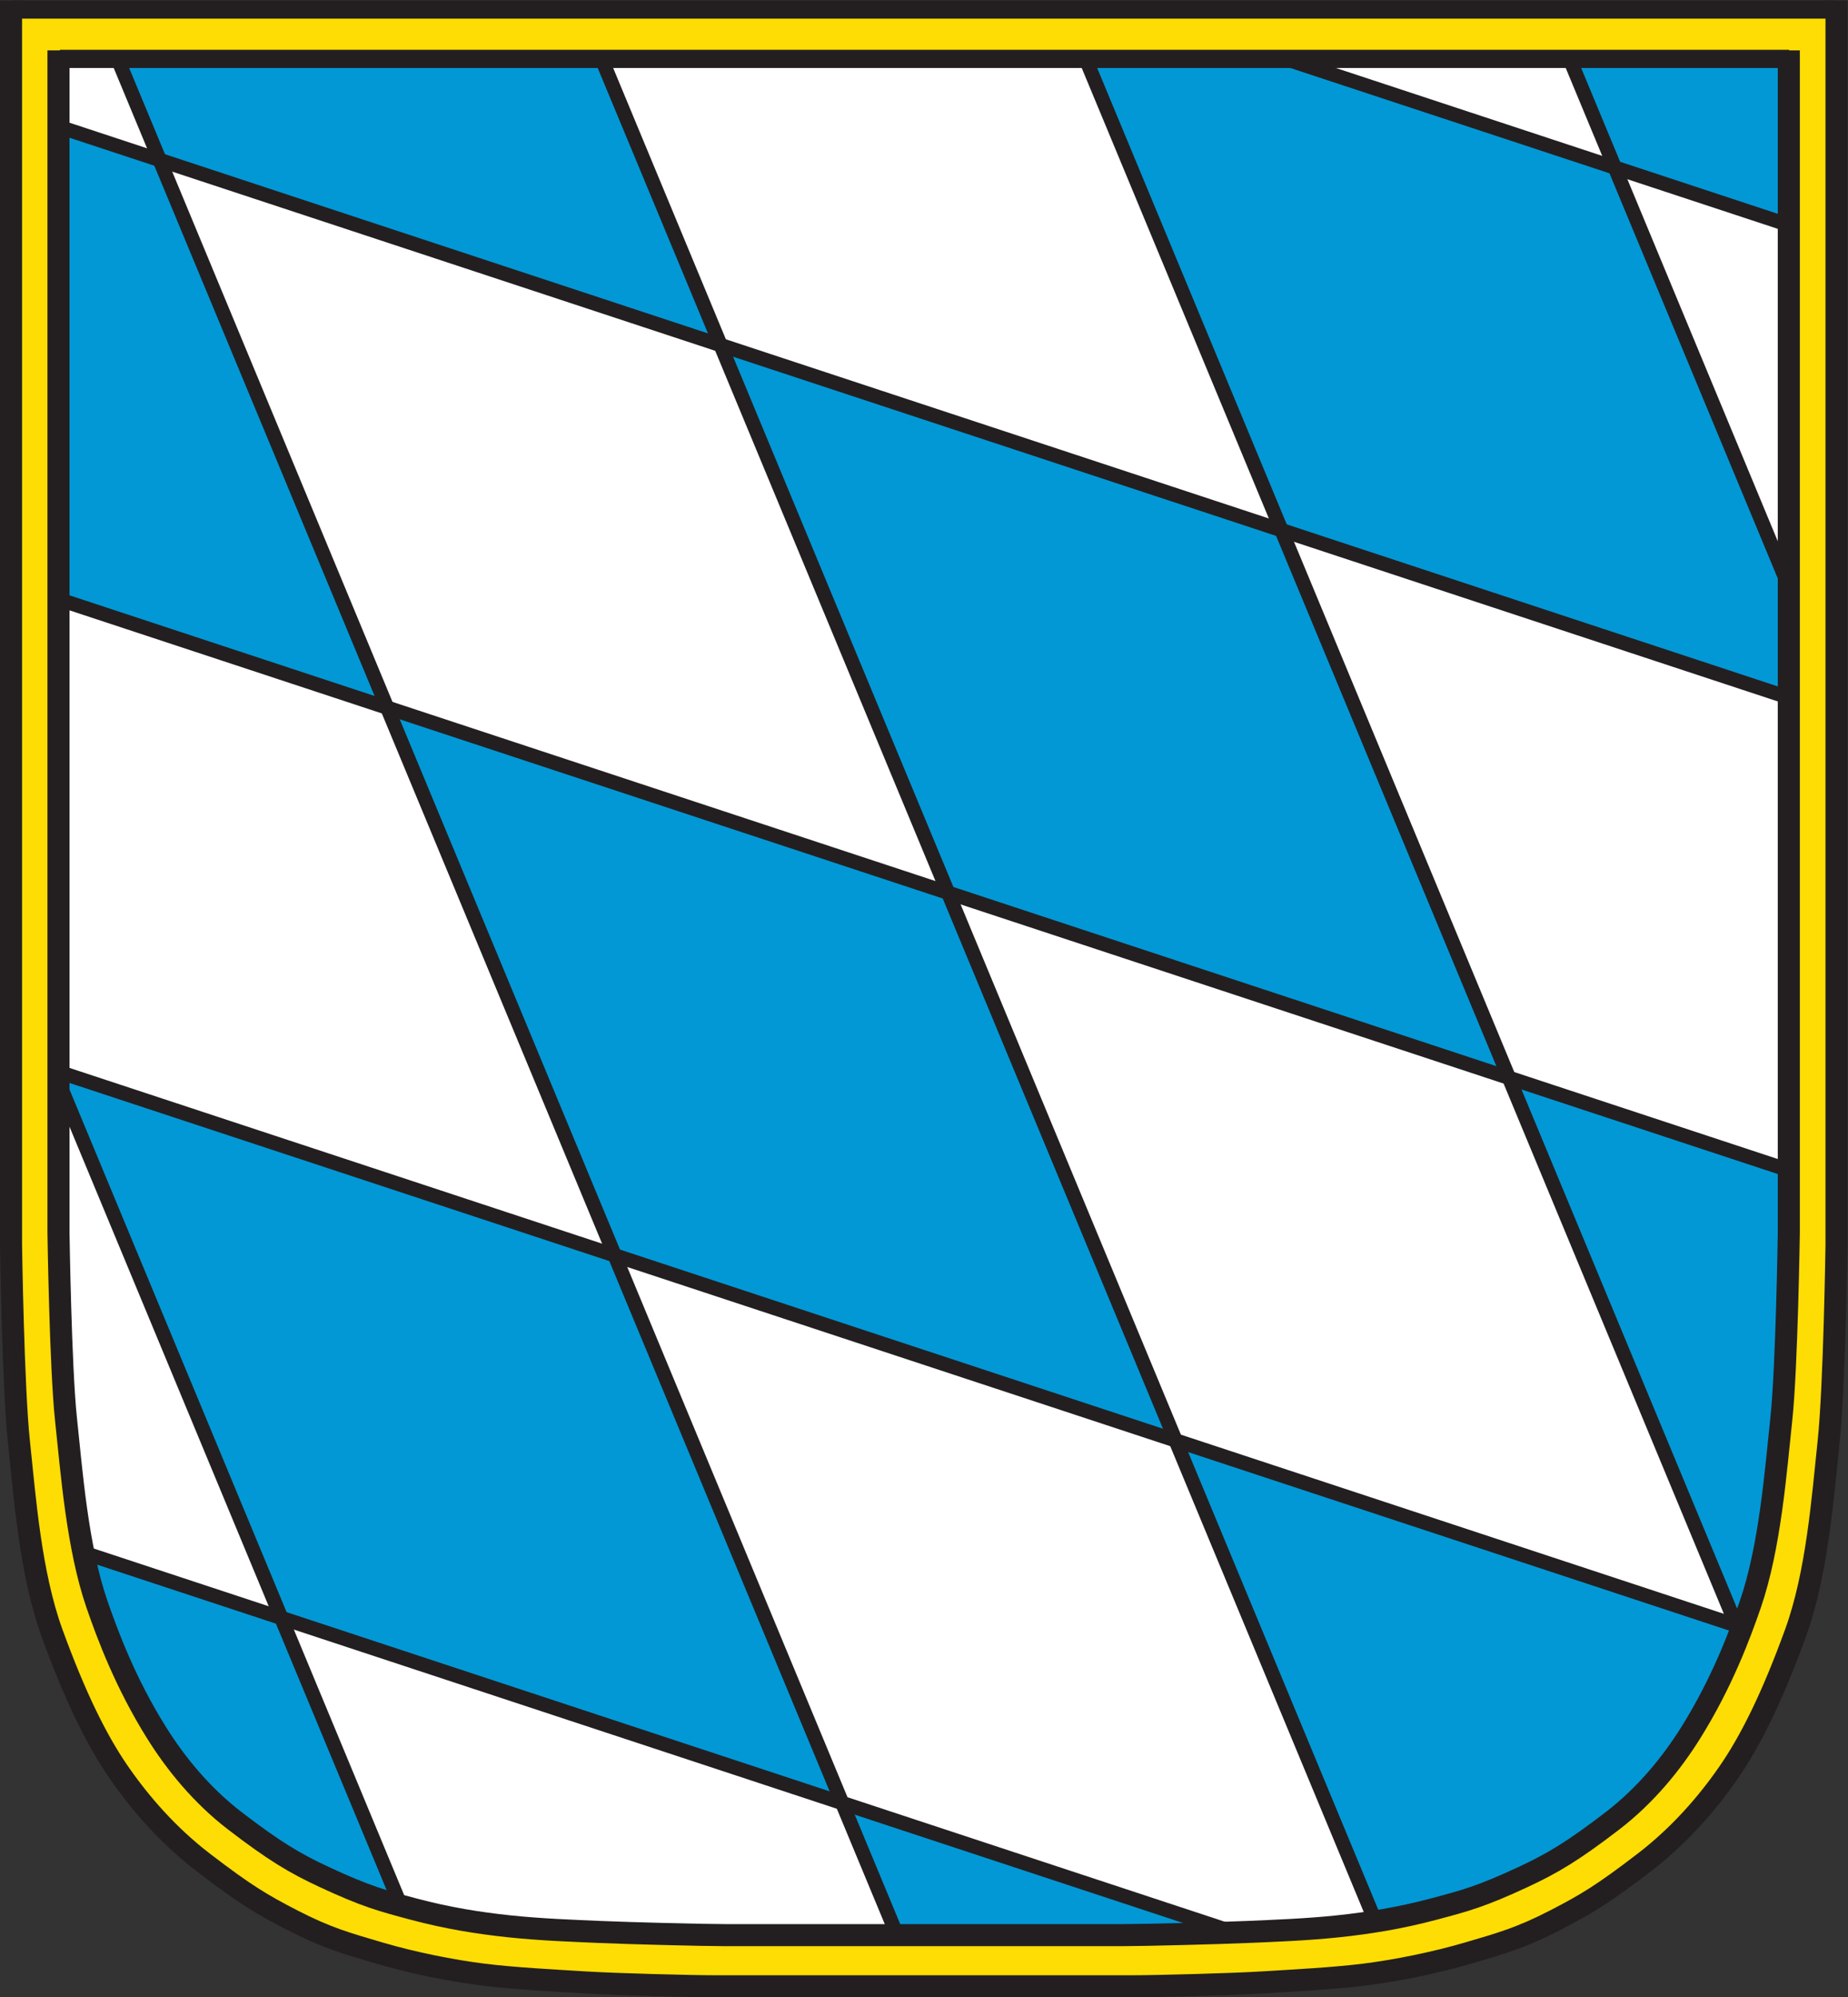
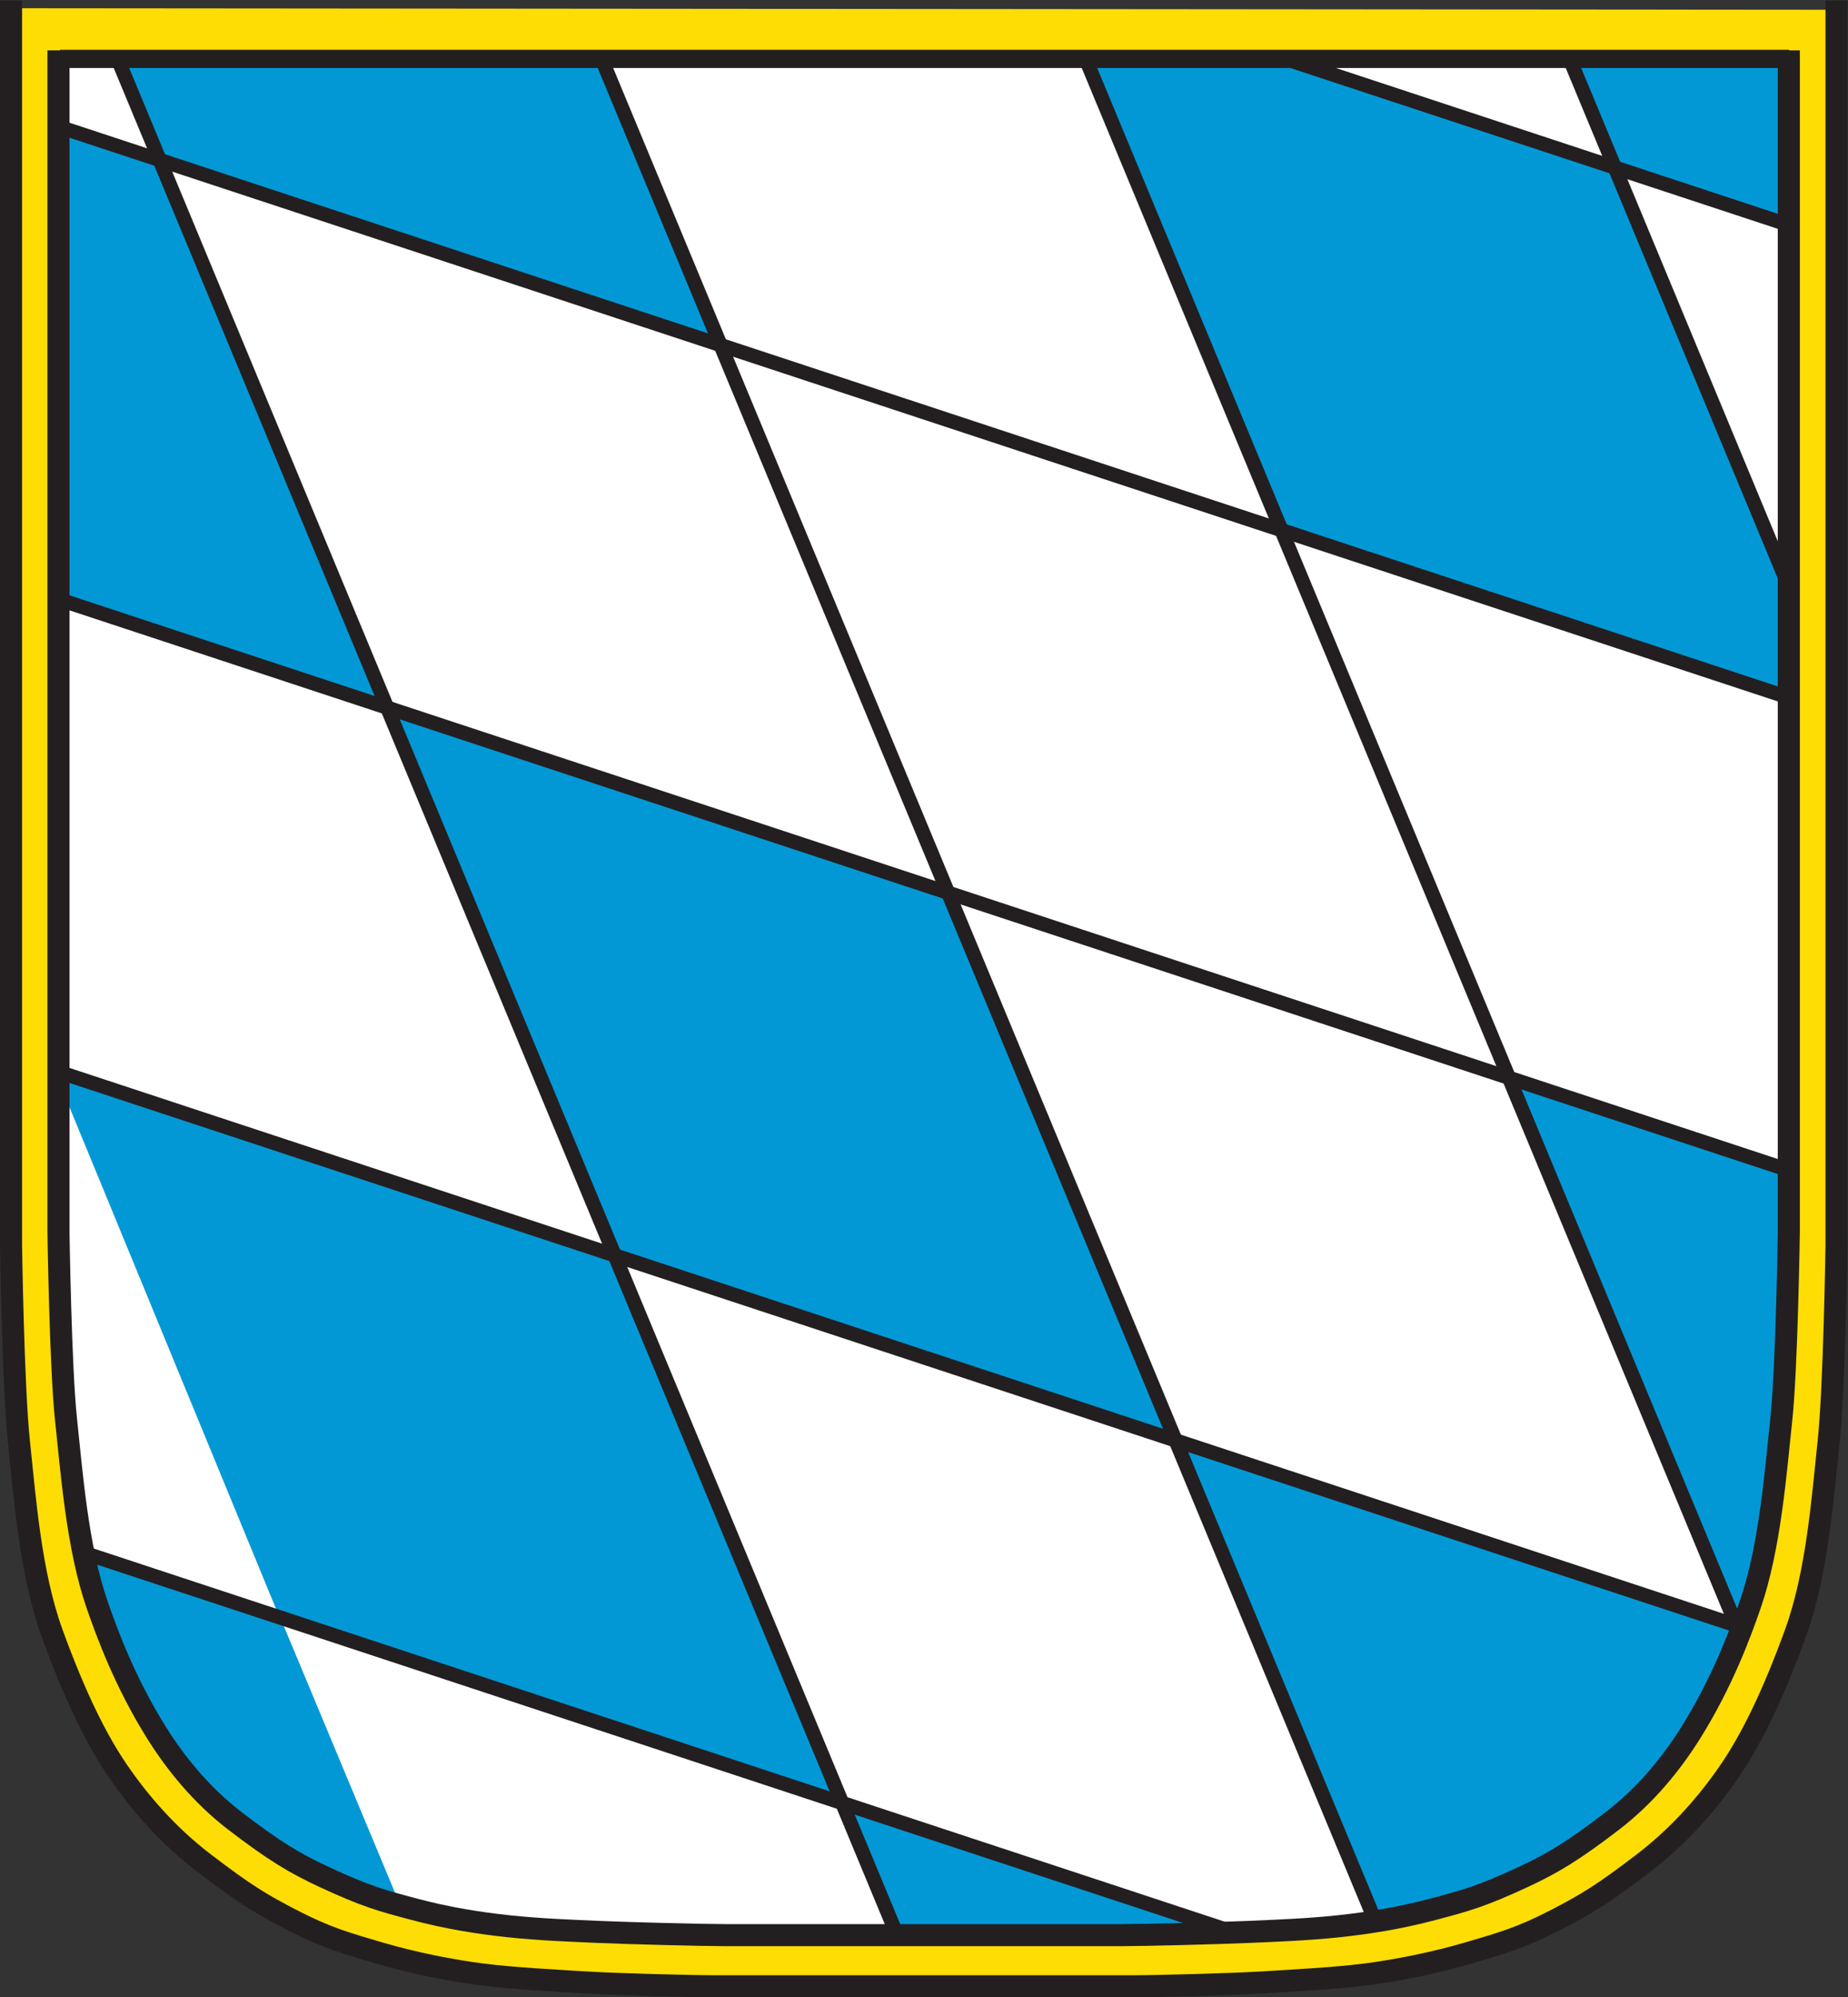
<svg xmlns="http://www.w3.org/2000/svg" viewBox="0 0 269.067 290.64" height="290.64" width="269.067" xml:space="preserve" id="svg2" version="1.1">
  <rect x="0" y="0" width="269.067" height="290.64" fill="#333333" stroke="none" />
  <defs id="defs6" />
  <g transform="matrix(1.333,0,0,-1.333,0,290.64)" id="g10">
    <g transform="scale(0.1)" id="g12">
      <path id="path14" style="fill:#fddd04;fill-opacity:1;fill-rule:evenodd;stroke:none" d="m 13.992,1243.85 c 0,-176.66 0,-349.178 0,-503.979 0,-465 188.043,-728.519 673.043,-728.519 485.015,0 301.852,-8.91 671.675,3.328 453.33,15 644.99,233.34 644.99,678.34 0,134.179 1.67,325.25 1.67,545 0,14.92 1.67,916.56 1.67,931.66 l -1995.005,1.68" />
      <path id="path16" style="fill:#ffffff;fill-opacity:1;fill-rule:evenodd;stroke:none" d="m 71.914,692.219 c 0,-172.11 40.234,-326.367 106.785,-415.867 48.34,-65 104.223,-108.911 165,-140 143.344,-73.332 355.715,-70 406.672,-70 46.836,0 203.328,0 396.669,1.668 266.91,2.301 401.66,21.66 401.66,21.66 0,0 325,35 386.67,456.672 10.46,71.597 19.73,147.648 18.33,228.328 V 2116.35 L 65.371,2114.68 71.914,692.219 c 0,0 0,630.001 0,0" />
-       <path id="path18" style="fill:#0298d6;fill-opacity:1;fill-rule:nonzero;stroke:none" d="m 798.699,1774.68 238.061,-570.62 611.99,-201.51 -248.38,599.05 -610.003,201.42 8.332,-28.34" />
      <path id="path20" style="fill:#0298d6;fill-opacity:1;fill-rule:nonzero;stroke:none" d="m 1648.06,1005.5 252.31,-606.648 22.5,67.5 22.5,110 7.5,330 -304.81,99.148" />
      <path id="path22" style="fill:#0298d6;fill-opacity:1;fill-rule:nonzero;stroke:none" d="m 128.699,2116.35 46.668,-111.67 611.668,-203.33 -126.668,313.33" />
      <path id="path24" style="fill:#0298d6;fill-opacity:1;fill-rule:nonzero;stroke:none" d="m 1187.04,2114.68 213.33,-513.33 553.33,-183.34 -3.33,133.34 -185,445 -346.67,116.67" />
      <path id="path26" style="fill:#0298d6;fill-opacity:1;fill-rule:nonzero;stroke:none" d="m 105.367,426.352 57.5,-125 60,-77.5 87.5,-70.832 127.5,-54.168 -132.5,317.5 -217.5,70 17.5,-60" />
      <path id="path28" style="fill:#0298d6;fill-opacity:1;fill-rule:nonzero;stroke:none" d="m 922.031,211.352 58.336,-143.333 182.503,0.832 175,5 -402.503,132.75 -13.336,4.75" />
      <path id="path30" style="fill:#0298d6;fill-opacity:1;fill-rule:nonzero;stroke:none" d="M 63.703,1001.35 305.367,414.68 917.035,213.02 l -245,598.332 -603.621,198.118 -4.711,-8.12" />
      <path id="path32" style="fill:#0298d6;fill-opacity:1;fill-rule:nonzero;stroke:none" d="m 1297.04,578.02 206.66,-498.34 126.67,34.172 127.5,72.5 97.5,112.5 47.53,106.617 -615.86,202.551 10,-30" />
      <path id="path34" style="fill:#0298d6;fill-opacity:1;fill-rule:nonzero;stroke:none" d="M 423.699,1406.35 670.367,811.352 1283.7,609.68 l -248.33,596.67 -607.503,197.75 -4.168,2.25" />
      <path id="path36" style="fill:#0298d6;fill-opacity:1;fill-rule:nonzero;stroke:none" d="m 1952.87,2116.35 -237.5,-2.5 51.39,-117.29 188.76,-62.16" />
      <path id="path38" style="fill:#0298d6;fill-opacity:1;fill-rule:nonzero;stroke:none" d="m 62.035,1528.02 358.332,-118.34 -243.332,595 -113.332,36.67" />
      <path id="path40" style="fill:none;stroke:#231f20;stroke-width:15.591;stroke-linecap:butt;stroke-linejoin:miter;stroke-miterlimit:3.864;stroke-dasharray:none;stroke-opacity:1" d="m 70.367,2040.01 1880.003,-620" />
      <path id="path42" style="fill:none;stroke:#231f20;stroke-width:15.591;stroke-linecap:butt;stroke-linejoin:miter;stroke-miterlimit:3.864;stroke-dasharray:none;stroke-opacity:1" d="m 1398.37,2117.96 552,-182.05" />
      <path id="path44" style="fill:none;stroke:#231f20;stroke-width:15.591;stroke-linecap:butt;stroke-linejoin:miter;stroke-miterlimit:3.864;stroke-dasharray:none;stroke-opacity:1" d="M 1187.69,2111.6 1901.86,393.391" />
      <path id="path46" style="fill:none;stroke:#231f20;stroke-width:15.591;stroke-linecap:butt;stroke-linejoin:miter;stroke-miterlimit:3.864;stroke-dasharray:none;stroke-opacity:1" d="M 1716.35,2111.6 1953.3,1541.53" />
      <path id="path48" style="fill:none;stroke:#231f20;stroke-width:15.591;stroke-linecap:butt;stroke-linejoin:miter;stroke-miterlimit:3.864;stroke-dasharray:none;stroke-opacity:1" d="M 70.367,1524.1 1950.37,904.102" />
-       <path id="path50" style="fill:none;stroke:#231f20;stroke-width:15.591;stroke-linecap:butt;stroke-linejoin:miter;stroke-miterlimit:3.864;stroke-dasharray:none;stroke-opacity:1" d="M 64.887,997.238 436.059,104.23" />
      <path id="path52" style="fill:none;stroke:#231f20;stroke-width:15.591;stroke-linecap:butt;stroke-linejoin:miter;stroke-miterlimit:3.864;stroke-dasharray:none;stroke-opacity:1" d="M 659.027,2111.6 1502.02,83.488" />
      <path id="path54" style="fill:none;stroke:#231f20;stroke-width:15.591;stroke-linecap:butt;stroke-linejoin:miter;stroke-miterlimit:3.864;stroke-dasharray:none;stroke-opacity:1" d="M 70.367,1008.19 1900.82,404.531" />
      <path id="path56" style="fill:none;stroke:#231f20;stroke-width:15.591;stroke-linecap:butt;stroke-linejoin:miter;stroke-miterlimit:3.864;stroke-dasharray:none;stroke-opacity:1" d="M 92.418,485.012 1352.3,69.531" />
      <path id="path58" style="fill:none;stroke:#231f20;stroke-width:15.591;stroke-linecap:butt;stroke-linejoin:miter;stroke-miterlimit:3.864;stroke-dasharray:none;stroke-opacity:1" d="m 130.367,2111.6 850,-2044.998" />
-       <path id="path60" style="fill:none;stroke:#231f20;stroke-width:19.843;stroke-linecap:butt;stroke-linejoin:miter;stroke-miterlimit:3.864;stroke-dasharray:none;stroke-opacity:1" d="M 2003.2,2169.91 H 12.184" />
      <path id="path62" style="fill:none;stroke:#231f20;stroke-width:19.843;stroke-linecap:butt;stroke-linejoin:miter;stroke-miterlimit:3.864;stroke-dasharray:none;stroke-opacity:1" d="M 1954.21,2116.05 H 65.414" />
      <path id="path64" style="fill:none;stroke:#231f20;stroke-width:24.094;stroke-linecap:butt;stroke-linejoin:miter;stroke-miterlimit:3.864;stroke-dasharray:none;stroke-opacity:1" d="M 2005.97,2179.82 V 821.238 c 0,0 -2.26,-155.457 -8.65,-215.078 -6.39,-59.621 -12.36,-143.16 -36.2,-208.68 -25.56,-70.242 -48.98,-117.121 -72.4,-151.191 -23.42,-34.07 -54.1,-69.437 -92.63,-98.988 -45.78,-35.11 -63.89,-45.789 -96.89,-62.852 -38.05,-19.668 -59.62,-25.551 -95.83,-36.199 -36.2,-10.641 -78.78,-19.16 -112.85,-23.418 -34.07,-4.25 -76.66,-6.391 -110.73,-8.523 -34.07,-2.129 -117.12,-4.258 -142.68,-4.258 h -227.98 -0.38 -227.848 c -25.55,0 -108.597,2.129 -142.672,4.258 -34.07,2.133 -76.66,4.273 -110.73,8.523 -34.07,4.258 -76.656,12.777 -112.855,23.418 -36.204,10.648 -57.77,16.531 -95.829,36.199 -33,17.063 -51.101,27.742 -96.882,62.852 -38.536,29.551 -69.207,64.918 -92.633,98.988 C 105.879,280.359 82.457,327.238 56.898,397.48 33.062,463 27.086,546.539 20.699,606.16 14.312,665.781 12.047,821.238 12.047,821.238 v 253.432 1105.15" />
      <path id="path66" style="fill:none;stroke:#231f20;stroke-width:24.094;stroke-linecap:butt;stroke-linejoin:miter;stroke-miterlimit:3.864;stroke-dasharray:none;stroke-opacity:1" d="M 1953.86,2125.35 V 834.988 c 0,0 -2.15,-147.367 -8.2,-203.898 -6.06,-56.508 -12.28,-139.781 -33.9,-202.238 -11.25,-32.5 -30.62,-85 -65,-140 -20.78,-33.25 -49.09,-68.243 -85.62,-96.25 -43.4,-33.282 -65.58,-46.383 -97.5,-61.25 -45.63,-21.25 -62.94,-25.782 -97.5,-35 -37.5,-10 -71.39,-15.281 -103.75,-18.75 -35,-3.75 -71.25,-5 -100,-6.25 -32.34,-1.41 -113.18,-3.473 -137.4,-3.473 h -216.1 -0.35 0.58 -0.35 -216.004 c -24.227,0 -105.067,2.062 -137.399,3.473 -28.75,1.25 -65,2.5 -100,6.25 -32.363,3.469 -66.25,8.75 -103.75,18.75 -34.566,9.218 -51.875,13.75 -97.5,35 -31.926,14.867 -54.101,27.968 -97.5,61.25 -36.535,28.007 -64.844,63 -85.625,96.25 -34.375,55 -53.75,107.5 -65,140 -21.621,62.457 -27.848,145.73 -33.902,202.238 -6.055,56.531 -8.203,203.898 -8.203,203.898 v 240.252 1050.11" />
    </g>
  </g>
</svg>